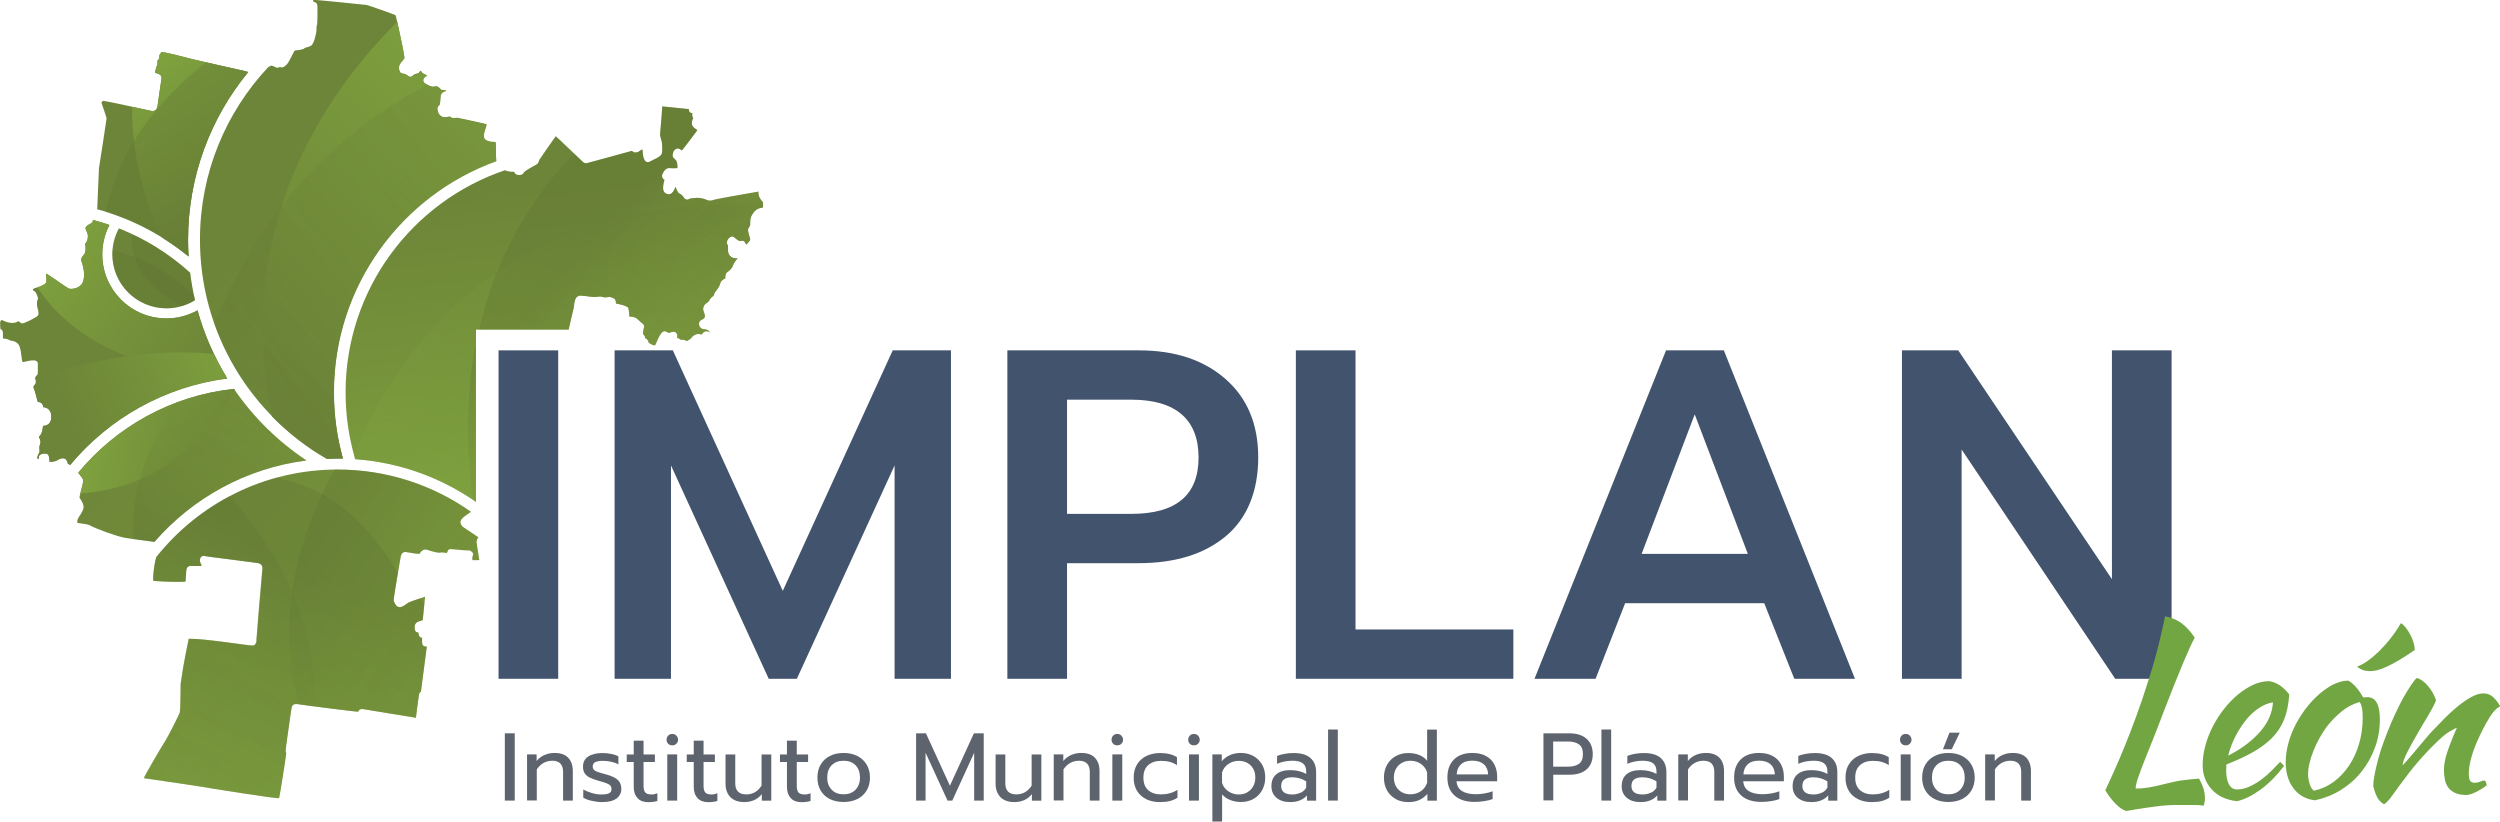
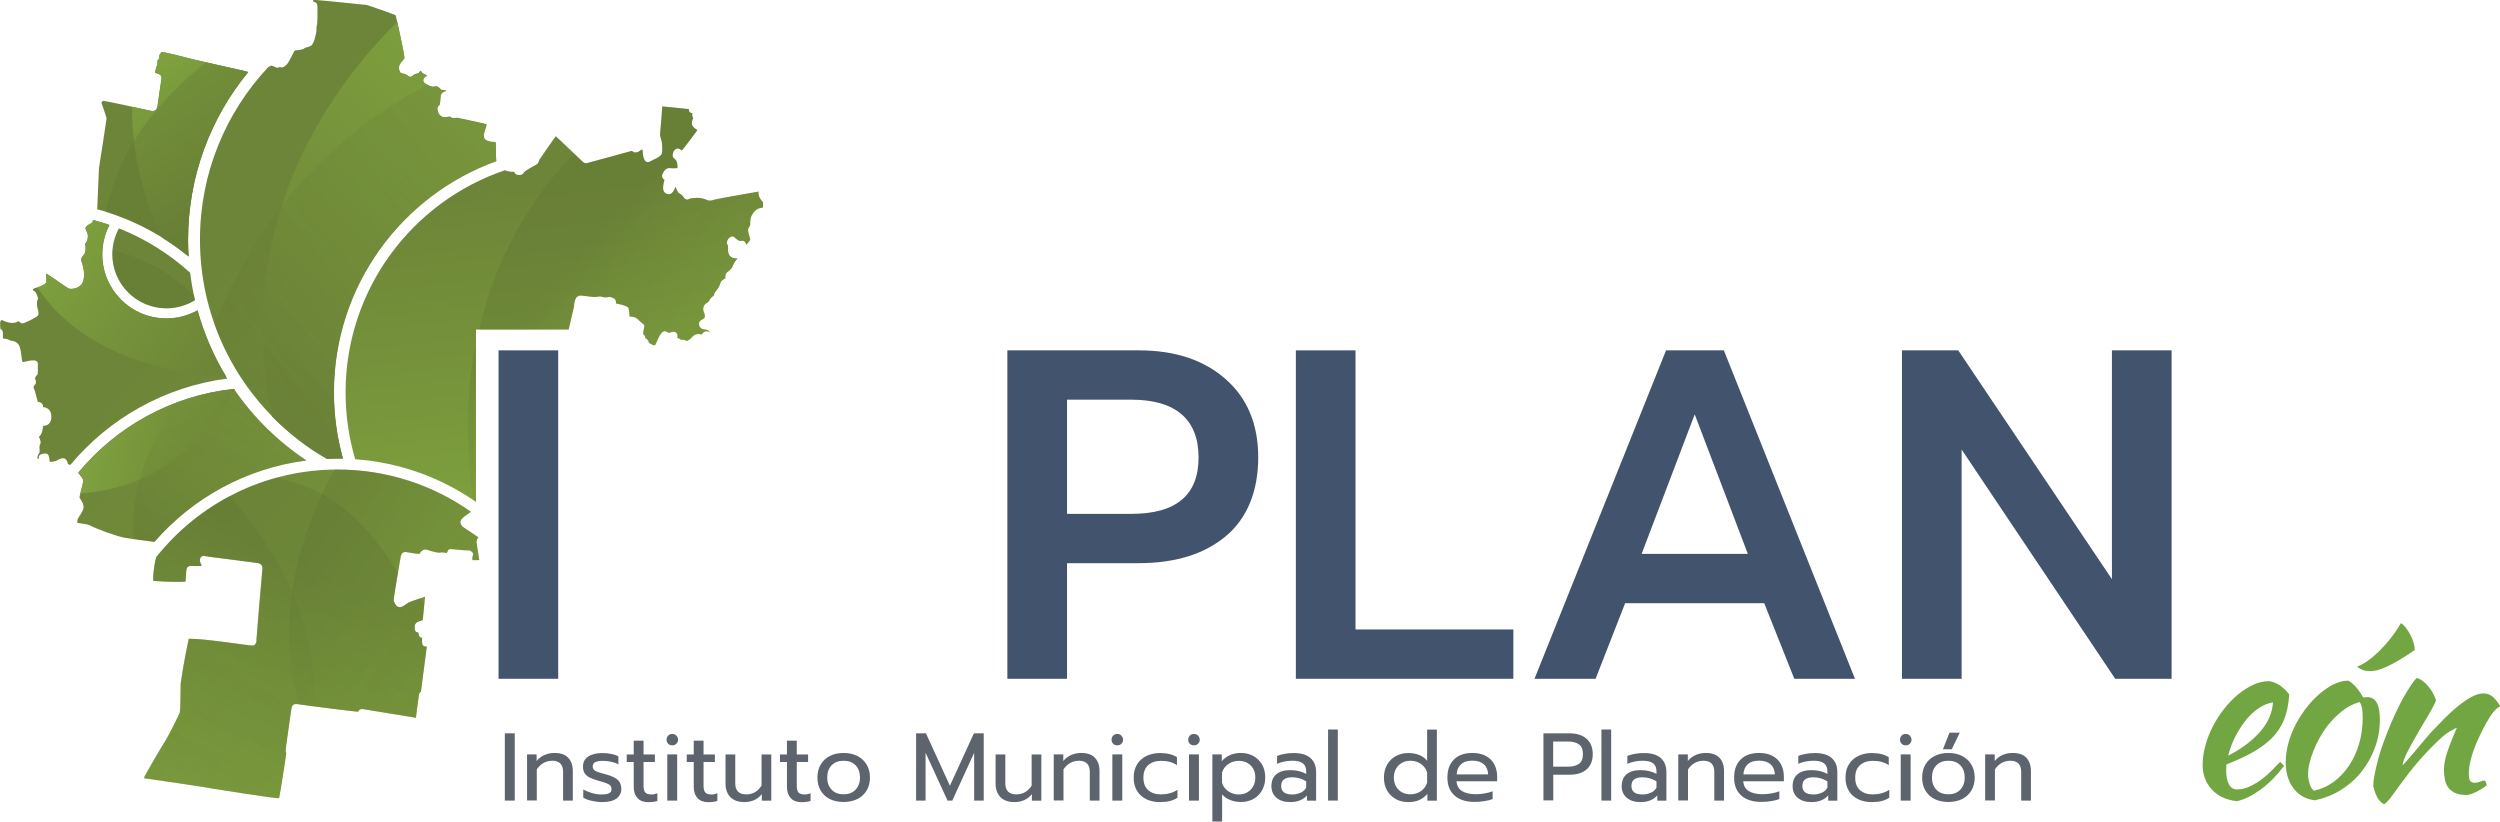
<svg xmlns="http://www.w3.org/2000/svg" xmlns:xlink="http://www.w3.org/1999/xlink" id="Layer_2" data-name="Layer 2" viewBox="0 0 282.42 92.82">
  <defs>
    <style>
      .cls-1 {
        fill: url(#Degradado_sin_nombre_40-2);
      }

      .cls-2 {
        fill: url(#Degradado_sin_nombre_40-3);
      }

      .cls-3 {
        fill: url(#Degradado_sin_nombre_40-8);
      }

      .cls-4 {
        fill: url(#Degradado_sin_nombre_40-4);
      }

      .cls-5 {
        fill: url(#Degradado_sin_nombre_40-5);
      }

      .cls-6 {
        fill: url(#Degradado_sin_nombre_40-6);
      }

      .cls-7 {
        fill: url(#Degradado_sin_nombre_40-7);
      }

      .cls-8 {
        fill: url(#Degradado_sin_nombre_40-9);
      }

      .cls-9 {
        fill: url(#Degradado_sin_nombre_21-5);
      }

      .cls-10 {
        fill: url(#Degradado_sin_nombre_21-7);
      }

      .cls-11 {
        fill: url(#Degradado_sin_nombre_21-8);
      }

      .cls-12 {
        fill: url(#Degradado_sin_nombre_21-3);
      }

      .cls-13 {
        fill: url(#Degradado_sin_nombre_21-4);
      }

      .cls-14 {
        fill: url(#Degradado_sin_nombre_21-6);
      }

      .cls-15 {
        fill: url(#Degradado_sin_nombre_21-2);
      }

      .cls-16 {
        fill: url(#Degradado_sin_nombre_21-9);
      }

      .cls-17 {
        fill: #5e646e;
      }

      .cls-18 {
        fill: #72a642;
      }

      .cls-19 {
        fill: #42536e;
      }

      .cls-20 {
        fill: url(#Degradado_sin_nombre_48);
      }

      .cls-21 {
        fill: url(#Degradado_sin_nombre_40);
      }

      .cls-22 {
        fill: url(#Degradado_sin_nombre_20);
      }

      .cls-23 {
        fill: url(#Degradado_sin_nombre_21);
      }

      .cls-24 {
        fill: url(#Degradado_sin_nombre_40-12);
      }

      .cls-25 {
        fill: url(#Degradado_sin_nombre_40-11);
      }

      .cls-26 {
        fill: url(#Degradado_sin_nombre_40-10);
      }
    </style>
    <linearGradient id="Degradado_sin_nombre_40" data-name="Degradado sin nombre 40" x1="65.41" y1="59.07" x2="61.08" y2="21.24" gradientUnits="userSpaceOnUse">
      <stop offset="0" stop-color="#7fa23e" />
      <stop offset="1" stop-color="#6d8538" />
    </linearGradient>
    <linearGradient id="Degradado_sin_nombre_40-2" data-name="Degradado sin nombre 40" x1="92.52" y1="72.87" x2="33.63" y2="20.81" xlink:href="#Degradado_sin_nombre_40" />
    <linearGradient id="Degradado_sin_nombre_40-3" data-name="Degradado sin nombre 40" x1="67.16" y1="101.56" x2="8.27" y2="49.5" xlink:href="#Degradado_sin_nombre_40" />
    <linearGradient id="Degradado_sin_nombre_40-4" data-name="Degradado sin nombre 40" x1="70.27" y1="98.05" x2="11.37" y2="45.99" xlink:href="#Degradado_sin_nombre_40" />
    <linearGradient id="Degradado_sin_nombre_40-5" data-name="Degradado sin nombre 40" x1="72.58" y1="95.43" x2="13.68" y2="43.37" xlink:href="#Degradado_sin_nombre_40" />
    <linearGradient id="Degradado_sin_nombre_40-6" data-name="Degradado sin nombre 40" x1="80.14" y1="86.88" x2="21.25" y2="34.82" xlink:href="#Degradado_sin_nombre_40" />
    <linearGradient id="Degradado_sin_nombre_40-7" data-name="Degradado sin nombre 40" x1="88.77" y1="77.11" x2="29.88" y2="25.05" xlink:href="#Degradado_sin_nombre_40" />
    <linearGradient id="Degradado_sin_nombre_40-8" data-name="Degradado sin nombre 40" x1="60.61" y1="9.21" x2="27.87" y2="40.4" xlink:href="#Degradado_sin_nombre_40" />
    <linearGradient id="Degradado_sin_nombre_40-9" data-name="Degradado sin nombre 40" x1="16.42" y1="7.02" x2="26.62" y2="22.73" xlink:href="#Degradado_sin_nombre_40" />
    <linearGradient id="Degradado_sin_nombre_21" data-name="Degradado sin nombre 21" x1="71.95" y1="61.95" x2="29.24" y2="24.19" gradientUnits="userSpaceOnUse">
      <stop offset="0" stop-color="#7fa23e" stop-opacity=".2" />
      <stop offset="1" stop-color="#5e7232" stop-opacity=".3" />
    </linearGradient>
    <linearGradient id="Degradado_sin_nombre_21-2" data-name="Degradado sin nombre 21" x1="74.28" y1="82.78" x2="20.71" y2="35.42" xlink:href="#Degradado_sin_nombre_21" />
    <linearGradient id="Degradado_sin_nombre_21-3" data-name="Degradado sin nombre 21" x1="73.42" y1="79.34" x2="22.04" y2="33.92" xlink:href="#Degradado_sin_nombre_21" />
    <linearGradient id="Degradado_sin_nombre_40-10" data-name="Degradado sin nombre 40" x1="4.65" y1="27.02" x2="24.27" y2="41.25" xlink:href="#Degradado_sin_nombre_40" />
    <linearGradient id="Degradado_sin_nombre_40-11" data-name="Degradado sin nombre 40" x1="27.88" y1="39.37" x2="7.92" y2="46.99" xlink:href="#Degradado_sin_nombre_40" />
    <linearGradient id="Degradado_sin_nombre_40-12" data-name="Degradado sin nombre 40" x1="9.54" y1="48.39" x2="25.29" y2="51.16" xlink:href="#Degradado_sin_nombre_40" />
    <linearGradient id="Degradado_sin_nombre_21-4" data-name="Degradado sin nombre 21" x1="30.24" y1="44.01" x2="18.84" y2="61.63" xlink:href="#Degradado_sin_nombre_21" />
    <linearGradient id="Degradado_sin_nombre_21-5" data-name="Degradado sin nombre 21" x1="57.61" y1="77.71" x2="34.14" y2="62.72" xlink:href="#Degradado_sin_nombre_21" />
    <linearGradient id="Degradado_sin_nombre_21-6" data-name="Degradado sin nombre 21" x1="16.29" y1="87.95" x2="35.2" y2="61.94" xlink:href="#Degradado_sin_nombre_21" />
    <linearGradient id="Degradado_sin_nombre_21-7" data-name="Degradado sin nombre 21" x1="23.63" y1="90.77" x2="35.52" y2="65.08" xlink:href="#Degradado_sin_nombre_21" />
    <linearGradient id="Degradado_sin_nombre_48" data-name="Degradado sin nombre 48" x1="23.86" y1="45.54" x2="53.15" y2="22.56" gradientUnits="userSpaceOnUse">
      <stop offset="0" stop-color="#5e7232" stop-opacity=".2" />
      <stop offset="1" stop-color="#6d8538" stop-opacity=".3" />
    </linearGradient>
    <linearGradient id="Degradado_sin_nombre_20" data-name="Degradado sin nombre 20" x1="56.82" y1="54.45" x2="69.13" y2="21.03" gradientUnits="userSpaceOnUse">
      <stop offset="0" stop-color="#7fa23e" stop-opacity=".3" />
      <stop offset="1" stop-color="#6d8538" stop-opacity=".8" />
    </linearGradient>
    <linearGradient id="Degradado_sin_nombre_21-8" data-name="Degradado sin nombre 21" x1="61.45" y1="54.68" x2="50.89" y2="45.3" xlink:href="#Degradado_sin_nombre_21" />
    <linearGradient id="Degradado_sin_nombre_21-9" data-name="Degradado sin nombre 21" x1="78.29" y1="35.73" x2="67.73" y2="26.35" xlink:href="#Degradado_sin_nombre_21" />
  </defs>
  <g id="Capa_1" data-name="Capa 1">
    <g>
      <g>
        <path class="cls-21" d="M85.66,21.65s-4.71.81-5,.92c-.29.11-.6.14-.9-.02-.3-.16-.99-.24-1.19-.19-.2.05-.56,0-.77.14-.21.14-.49-.05-.57-.22-.09-.17-.32-.36-.51-.44s-.41-.75-.41-.75c0,0-.26.86-.72.85-.46-.01-.74-.29-.67-.9.06-.61.2-.72.12-.74-.07-.01-.36-.27-.2-.64.16-.36.4-.71.84-.67.44.04.85,0,.85,0,0,0,.05-.67-.2-.92-.25-.25-.42-.29-.3-.79.12-.5.56-.55.71-.47.15.07.27.21.34.14.06-.07,1.69-2.2,1.7-2.24.01-.04-.6-.32-.62-.72-.02-.4.16-.65.16-.65,0,0-.2-.17-.09-.57,0,0-.44.06-.4-.44l-3.01-.31s-.22,2.96-.25,3.14c-.02.17.1.52.17.76s.11,1.17.03,1.42c-.09.25-.42.47-.82.64-.4.16-.82.61-1.12.12-.3-.49-.17-1.16-.27-1.2-.1-.04-.37.25-.55.29-.17.04-.39.1-.62-.15,0,0-4.52,1.25-4.8,1.31-.27.06-.44.2-.75-.07-.31-.27-3.02-2.91-3.06-2.89-.04.02-1.82,2.59-1.85,2.66-.03.07-.09.42-.37.56-.29.14-1.22.67-1.34.82-.11.15-.17.36-.62.34-.45-.02-.51-.37-.51-.37,0,0-.61.05-1.04-.17-10.47,3.54-18.01,13.44-18.01,25.11,0,2.62.38,5.15,1.09,7.54,5.05.36,9.72,2.09,13.64,4.82v-19.47h10.47c.24-1.05.59-2.53.59-2.53,0,0,.05-.94.35-1.16.3-.22.39-.15.99-.09.6.06,1.01.15,1.34.07.32-.07.52.02.75.07.22.05.57-.12.85.01.27.14.49.12.49.69,0,0,1.32.21,1.41.54.09.32.11.94.11.94,0,0,.57-.09.99.35.41.44.74.5.67.82s-.16.75-.11.82c.05.07.2.09.24.44,0,0,.37.17.39.52,0,0,.6.41.72.26.12-.15.32-.87.7-1.35.37-.47.71-.01.86-.03.15-.01.72-.34.92.15.09.2,0,.42,0,.42,0,0,.26.04.39.21,0,0,.47-.06.67.15,0,0,.39-.14.57-.39.19-.25.62-.55,1.14-.34,0,0,.34-.66.92-.24,0,0-.1-.32-.54-.34-.44-.01-.74-.3-.67-.74.06-.44.64-.32.65-.75.01-.42-.29-.6-.15-1.05.14-.45.47-.4.64-.72.16-.32.39-.47.5-.56.11-.09-.05-.16.31-.59.36-.42.42-.71.46-.86s.22-.35.57-.52c0,0-.11-.47.24-.71s.55-.51.62-.76c.07-.25.51-.79.51-.79,0,0-.39.09-.72-.14-.34-.22-.4-.61-.36-1.19-.04-.33-.22-.22-.11-.59.11-.36.54-.71.82-.45.29.26.54.46.71.42.17-.04.46-.12.65.42,0,0,.42-.46.44-.55.01-.09-.32-1-.24-1.24.09-.24.25-.19.24-.77-.01-.59.25-.95.55-1.27.3-.32.89-.37.89-.37v-.59s-.61-.59-.51-1.22Z" />
        <path class="cls-1" d="M31.73,7.6c.12.06.32.02.65-.3.32-.32.84-1.59.92-1.59s1-.11,1.07-.24c.07-.12.42-.11.76-.3.34-.19.56-1.3.6-1.55.04-.25,0-.67.07-.79.07-.11.07-1.65.06-2.1-.01-.45-.29-.5-.39-.5s-.09-.16-.1-.24c-.01-.07,5.92.56,6.05.57.12.01,3.2,1.1,3.26,1.15.06.05,1.05,4.65.99,4.82s-.54.52-.6.94.12.8.36.82.34.04.66.27c.32.24.54-.01.64-.11.1-.1.36-.12.52-.19.16-.06.22-.44.36-.17s.65.4.65.4c-.67.34-.47.79-.24.92.24.14.71.47,1.09.35.37-.12.61.27.72.36s.9.02.45.14c-.45.11-.55.44-.55.86s-.09.67-.09.67c-.27.24-.3.41-.21.72.09.31.16.47.49.65s.89-.02.89-.02c.22.29.7.16.82.16s3.15.67,3.29.71c.14.04-.4.96-.25,1.51s1.22.51,1.29.51.01,1.67.09,2.11c0,0,0,0,0,0-10.7,3.86-18.35,14.1-18.35,26.13,0,2.59.36,5.1,1.02,7.48-.21,0-.42,0-.63,0-.4,0-.8,0-1.19.03-8.55-4.91-14.31-14.14-14.31-24.71,0-7.56,2.95-14.43,7.75-19.53.12-.01.2-.05.22-.1.05-.1.47.09.66.19.19.1.36-.12.49-.06Z" />
        <path class="cls-2" d="M54.03,60.71c-.22.27-.2.51-.17.72.02.21.29,1.84.29,1.84,0,0-.61,0-.7.01-.09.01-.16-.19-.02-.54.14-.35-.35-.61-.57-.57-.22.04-1.71-.15-2-.14s-.3.34-.36.41c-.06.07-.54-.1-.75-.02-.21.07-.89-.11-1.44-.3s-.82.3-.89.41c-.06.11-1.02-.09-1.55-.17s-.61.57-.61.57c0,0-.81,4.7-.79,4.87s.24.76.64.79c.4.02.85-.41,1.04-.52.19-.11,1.87-.66,1.87-.66l-.26,2.62c-.15.15-.9.07-.92.8-.02.72.42.61.42.61.05.7.44.6.44.6,0,0-.05.22,0,.65.05.42.52.35.52.35l-.67,5.1c-.25.1-.22.49-.25.57s-.31,2.37-.31,2.37c0,0-5.26-.85-5.86-.96s-.6.22-.66.27c-.06.05-6.05-.72-6.76-.84-.71-.11-.72.27-.77.44-.05.16-.45,3.19-.6,4.17-.15.99-.01.79,0,.91.01.12-.74,4.96-.81,5.09-.07.12-8.11-1.16-9.11-1.34-1-.17-6.05-.89-6.15-.91-.1-.02,2.26-4.02,2.41-4.21.15-.19,1.59-2.97,1.65-3.25s.09-3.25.09-3.25c.31-2.25.91-5.04.91-5.04,1.8-.03,6.72.78,7.21.77s.46-.67.45-.78.62-7.37.67-7.93c.06-.56-.57-.62-.57-.62,0,0-4.57-.61-5.25-.68s-.97-.27-1.18.08c-.22.35.1.8.13.88s-.75.07-1.18.05c-.44-.02-.54.28-.56.51-.02.23-.09,1.26-.09,1.26-1.23.09-3.5-.06-3.62-.09s.07-1.66.21-2.24c.04-.18.08-.32.12-.44,4.79-6.02,12.17-9.89,20.47-9.89,5.61,0,10.81,1.77,15.07,4.78-.29.21-.83.5-1.1.88-.29.39.17.81.17.81l1.77,1.19Z" />
        <path class="cls-4" d="M13.97,60.72c-.86-.15-3.27-1.05-3.73-1.33-.46-.27-1.33-.23-1.48-.34-.15-.11.12-.62.2-.73.08-.1.44-.62.48-.99.05-.38-.39-1.02-.45-1.08s.25-1.13.3-1.36c.06-.24.13-.58.07-.75-.04-.11-.27-.41-.53-.73,4.29-5.19,10.53-8.72,17.6-9.47,2.18,3.19,4.97,5.94,8.2,8.08-6.83.87-12.88,4.25-17.18,9.2-.82-.11-2.71-.35-3.49-.49Z" />
        <path class="cls-5" d="M7.41,51.86c-.24-.18-.65-.06-.95.14-.29.2-.86.17-.86.17,0,0,.02-.38-.11-.72-.13-.34-.76-.22-.98-.05-.22.17-.03.42-.19.45-.16.04-.09-.43.06-.59.14-.16.09-.31.09-.47s-.07-.33.08-.63c.14-.3-.16-.81-.16-.81.45-.3.47-1.23.47-1.23.75-.03,1.05-.58.91-1.35-.14-.78-.89-.77-.89-.77,0-.63-.62-.57-.62-.62,0-.06-.34-1.37-.44-1.52-.09-.15.05-.33.17-.45.12-.12.06-.56-.02-.58-.08-.02.08-.4.21-.44.13-.04.09-.6.09-1.31,0-.71-1.49-.18-1.67-.17-.18,0-.14-.97-.36-1.69-.22-.73-1.02-.73-1.02-.73-.37-.18-.57-.25-.76-.23-.19.02-.11-.13-.13-.64-.02-.51-.29-.3-.29-.54s-.16-1.07.27-.89c.79.42,1.49.3,1.64.15.15-.15.3.11.5.19.2.08,1.47-.59,1.75-.8.28-.22.1-.69.03-.95-.08-.26-.07-.82.02-.93.09-.1.02-.3-.14-.67-.16-.37-.35-.27-.4-.44-.05-.16.57-.29.68-.32s.73-.26.82-.49c.09-.24,0-.93,0-1.01,0-.09,2.28,1.55,2.55,1.68.27.12,1.39.04,1.65-.84.26-.88-.08-1.87-.19-2.22-.11-.35.06-.49.31-.82.26-.33.09-1.18.09-1.18.1-.07.27-.27.31-.72.04-.45-.17-.68-.25-.94-.08-.26.18-.42.58-.62.33-.17.16-.33.27-.4.62.17,1.24.35,1.84.56-.51.99-.81,2.12-.81,3.32,0,4,3.24,7.24,7.24,7.24,1.28,0,2.47-.33,3.52-.91.76,2.74,1.89,5.33,3.35,7.7-7.1.92-13.36,4.52-17.73,9.76-.16-.08-.27-.11-.27-.11,0,0-.02-.35-.26-.53Z" />
        <path class="cls-6" d="M13.44,25.8c2.98,1.18,5.7,2.89,8.04,5.01.13,1.05.31,2.09.55,3.1-.94.58-2.04.92-3.23.92-3.37,0-6.11-2.73-6.11-6.11,0-1.06.27-2.05.74-2.92Z" />
        <path class="cls-7" d="M11.18,19s.87-5.54.86-5.62c0-.09-.53-1.65-.57-1.75-.04-.1.15-.22.21-.24.06-.02,4.66.96,5.37,1.13.71.17.75-.59.75-.59,0,0,.35-2.54.42-2.9.07-.36-.03-.56-.3-.68s-.37-.07-.4-.13.15-.69.15-.69c.18-.22.11-.71.11-.71.27-.08.22-.59.22-.59.12-.14.22-.33.22-.33.07-.13,2.89.62,3.46.77.57.15,5.31,1.21,5.98,1.36.14.03.26.07.38.1-4.25,5.16-6.8,11.77-6.8,18.97,0,.63.02,1.25.06,1.87-2.98-2.45-6.49-4.29-10.32-5.33.06-1.37.2-4.64.2-4.64Z" />
        <path class="cls-3" d="M56.07,18.2s0,0,0,0c-.07-.44-.02-2.11-.09-2.11s-1.14.04-1.29-.51c-.15-.55.39-1.47.25-1.51-.14-.04-3.16-.71-3.29-.71s-.6.12-.82-.16c0,0-.56.2-.89.02-.32-.17-.4-.34-.49-.65-.09-.31-.06-.49.21-.72,0,0,.09-.25.09-.67s.1-.75.55-.86c.45-.11-.34-.05-.45-.14-.11-.09-.35-.49-.72-.36-.37.12-.85-.21-1.09-.35-.24-.14-.44-.59.24-.92,0,0-.51-.14-.65-.4s-.2.11-.36.17c-.16.06-.42.09-.52.19-.1.1-.31.35-.64.11-.32-.24-.42-.25-.66-.27-.24-.02-.42-.41-.36-.82.06-.41.54-.76.6-.94.05-.13-.51-2.82-.81-4.13-8.16,8.11-18.49,23.09-14.17,44.56,1.83,1.88,3.92,3.51,6.22,4.83.39-.02.79-.03,1.19-.03.21,0,.42,0,.63,0-.66-2.38-1.02-4.89-1.02-7.48,0-12.03,7.65-22.27,18.35-26.13Z" />
        <path class="cls-8" d="M27.67,8.03c-.67-.15-5.41-1.21-5.98-1.36-.57-.15-3.39-.89-3.46-.77,0,0-.09.19-.22.33,0,0,.05.51-.22.59,0,0,.07.49-.11.71,0,0-.18.62-.15.69.03.07.12,0,.4.13s.37.32.3.68c-.07.36-.42,2.9-.42,2.9,0,0-.04.76-.75.59-.28-.07-1.16-.26-2.13-.46-.03,4.4.79,9.59,3.51,14.87,1,.63,1.96,1.31,2.87,2.05-.04-.62-.06-1.24-.06-1.87,0-7.21,2.55-13.81,6.8-18.97-.12-.04-.24-.07-.38-.1Z" />
        <path class="cls-23" d="M27.67,8.03c-.46-.1-2.77-.62-4.39-.99-4.37,3.41-9.8,9.07-11.31,16.9,3.45,1.08,6.61,2.8,9.34,5.04-.04-.62-.06-1.24-.06-1.87,0-7.21,2.55-13.81,6.8-18.97-.12-.04-.24-.07-.38-.1Z" />
        <path class="cls-15" d="M21.92,33.39c-3.1-3.03-6.55-4.48-9.21-5.17-.01.16-.02.33-.02.5,0,3.37,2.73,6.11,6.11,6.11,1.18,0,2.29-.34,3.23-.92-.04-.17-.07-.34-.11-.52Z" />
-         <path class="cls-12" d="M22.02,33.91c-.24-1.02-.42-2.05-.55-3.1-1.95-1.77-4.17-3.25-6.59-4.37-.13,2.38.78,5.67,5.65,8.15.53-.16,1.03-.38,1.49-.67Z" />
        <path class="cls-26" d="M22.31,35.05c-1.04.58-2.24.91-3.52.91-4,0-7.24-3.24-7.24-7.24,0-1.2.29-2.32.81-3.32-.6-.21-1.22-.4-1.84-.56-.1.07.06.22-.27.4-.4.21-.65.37-.58.62.08.26.28.48.25.94-.04.45-.21.65-.31.72,0,0,.17.85-.09,1.18-.26.33-.43.47-.31.82.11.35.45,1.34.19,2.22-.26.88-1.38.97-1.65.84-.27-.12-2.54-1.76-2.55-1.68,0,.09.09.78,0,1.01-.09.24-.71.46-.82.49-.03,0-.1.02-.18.04,2.99,4.49,9.05,9.32,21.37,10.13-1.41-2.32-2.52-4.85-3.26-7.54Z" />
-         <path class="cls-25" d="M24.15,39.97c-8.34-.7-15.28,1.07-20.12,2.99.03.14.03.36-.05.44-.12.12-.27.3-.17.45.09.15.43,1.47.44,1.52,0,.06.62,0,.62.62,0,0,.75,0,.89.77.14.78-.16,1.33-.91,1.35,0,0-.02.93-.47,1.23,0,0,.3.51.16.81s-.08.47-.08.63.05.31-.09.47c-.14.16-.22.62-.06.59.16-.04-.03-.28.19-.45.22-.17.84-.29.98.05.13.34.11.72.11.72,0,0,.57.03.86-.17.29-.2.71-.32.95-.14.24.18.26.53.26.53,0,0,.11.03.27.11,4.37-5.24,10.63-8.84,17.73-9.76-.55-.89-1.06-1.82-1.51-2.78Z" />
        <path class="cls-24" d="M26.5,44.02s-.04-.06-.06-.09c-7.07.75-13.3,4.28-17.6,9.47.25.32.48.62.53.73.07.17,0,.51-.07.75-.03.13-.14.53-.22.86,9.54-.64,14.79-6.96,17.42-11.72Z" />
        <path class="cls-13" d="M15.09,60.89c.84.12,1.83.25,2.36.32,4.3-4.94,10.35-8.33,17.18-9.2-3.23-2.14-6.02-4.89-8.2-8.08-2.38.25-4.66.83-6.81,1.67-1.85,3.87-4.9,7.97-4.54,15.29Z" />
        <path class="cls-9" d="M54.03,60.71l-1.77-1.19s-.46-.42-.17-.81c.28-.37.82-.66,1.1-.88-4.26-3.01-9.46-4.78-15.07-4.78-.11,0-.21,0-.32,0-3.8,6.92-6.86,16.34-4.05,26.52.92.14,6.64.88,6.7.83.06-.05.06-.39.66-.27.6.11,5.86.96,5.86.96,0,0,.29-2.29.31-2.37s0-.47.25-.57l.67-5.1s-.47.07-.52-.35c-.05-.42,0-.65,0-.65,0,0-.39.1-.44-.6,0,0-.45.11-.42-.61s.77-.65.92-.8l.26-2.62s-1.69.55-1.87.66c-.19.11-.64.55-1.04.52-.4-.03-.61-.61-.64-.79-.02-.17.79-4.87.79-4.87,0,0,.09-.66.61-.57.52.09,1.49.29,1.55.17.06-.11.34-.6.89-.41.55.19,1.22.37,1.44.3.21-.07.69.1.75.02.06-.07.07-.4.36-.41.29-.01,1.77.17,2,.14.22-.04.71.22.57.57s-.06.55.02.54c.09-.01.7-.01.7-.01,0,0-.26-1.62-.29-1.84-.02-.21-.05-.45.17-.72Z" />
        <path class="cls-14" d="M25.92,56.06c-3.21,1.7-6.03,4.05-8.27,6.87-.04.12-.08.26-.12.44-.14.59-.32,2.22-.21,2.24.11.03,2.39.18,3.62.09,0,0,.08-1.03.09-1.26.02-.23.12-.53.56-.51.44.02,1.21.03,1.18-.05-.03-.08-.35-.53-.13-.88.22-.35.51-.15,1.18-.08.67.08,5.25.68,5.25.68,0,0,.62.07.57.62-.06.56-.68,7.82-.67,7.93,0,.1.03.77-.45.78-.48,0-5.41-.8-7.21-.77,0,0-.6,2.79-.91,5.04,0,0-.03,2.97-.09,3.25-.06.27-1.5,3.06-1.65,3.25-.15.19-2.51,4.19-2.41,4.21.1.03,5.15.74,6.15.91,1,.17,9.03,1.46,9.11,1.34.07-.12.82-4.96.81-5.09-.01-.12-.15.07,0-.91.15-.99.55-4.01.6-4.17s.06-.55.77-.44c.22.03.93.13,1.82.25.52-11.07-5.97-19.71-9.59-23.74Z" />
        <path class="cls-10" d="M47.29,78.71c.02-.09,0-.47.25-.57l.67-5.1s-.47.07-.52-.35c-.05-.42,0-.65,0-.65,0,0-.39.1-.44-.6,0,0-.45.11-.42-.61s.77-.65.92-.8l.19-1.87c-.15-.19-.31-.38-.46-.57-.51.17-1.22.41-1.34.48-.19.11-.64.55-1.04.52-.4-.03-.61-.61-.64-.79-.01-.1.26-1.75.48-3.1-4.47-7.39-8.85-9.58-13.67-10.75-5.46,1.48-10.21,4.68-13.63,8.98-.04.12-.08.26-.12.44-.14.59-.32,2.22-.21,2.24.11.03,2.39.18,3.62.09,0,0,.08-1.03.09-1.26.02-.23.12-.53.56-.51.44.02,1.21.03,1.18-.05-.03-.08-.35-.53-.13-.88.22-.35.51-.15,1.18-.08.67.08,5.25.68,5.25.68,0,0,.62.07.57.62-.06.56-.68,7.82-.67,7.93,0,.1.03.77-.45.78-.48,0-5.41-.8-7.21-.77,0,0-.6,2.79-.91,5.04,0,0-.03,2.97-.09,3.25-.06.27-1.5,3.06-1.65,3.25-.15.19-2.51,4.19-2.41,4.21.1.03,5.15.74,6.15.91,1,.17,9.03,1.46,9.11,1.34.07-.12.82-4.96.81-5.09-.01-.12-.15.07,0-.91.15-.99.55-4.01.6-4.17s.06-.55.77-.44c.71.11,6.7.89,6.76.84.06-.05.06-.39.66-.27.6.11,5.86.96,5.86.96,0,0,.29-2.29.31-2.37Z" />
        <path class="cls-20" d="M56.07,18.2s0,0,0,0c-.07-.44-.02-2.11-.09-2.11s-1.14.04-1.29-.51c-.15-.55.39-1.47.25-1.51-.14-.04-3.16-.71-3.29-.71s-.6.12-.82-.16c0,0-.56.2-.89.02-.32-.17-.4-.34-.49-.65-.09-.31-.06-.49.21-.72,0,0,.09-.25.09-.67s.1-.75.55-.86c.45-.11-.34-.05-.45-.14-.11-.09-.35-.49-.72-.36-.29.1-.63-.08-.88-.23-8.48,4.42-18.18,12.46-24.02,27.05,2.29,6.46,6.83,11.84,12.69,15.21.39-.02.79-.03,1.19-.03.21,0,.42,0,.63,0-.66-2.38-1.02-4.89-1.02-7.48,0-12.03,7.65-22.27,18.35-26.13Z" />
-         <path class="cls-22" d="M39.98,51.48c.04.13.07.26.11.38,5.05.36,9.72,2.09,13.64,4.82v-19.47h10.47c.24-1.05.59-2.53.59-2.53,0,0,.05-.94.35-1.16.3-.22.39-.15.99-.09.6.06,1.01.15,1.34.07.32-.07.52.02.75.07s.57-.12.85.01c.27.14.49.12.49.69,0,0,1.32.21,1.41.54.09.32.11.94.11.94,0,0,.57-.09.99.35.41.44.74.5.67.82-.06.32-.16.75-.11.82.05.07.2.09.24.44,0,0,.37.17.39.52,0,0,.6.41.72.26.12-.15.32-.87.7-1.35.37-.47.71-.01.86-.03.15-.01.72-.34.92.15.09.2,0,.42,0,.42,0,0,.26.04.39.21,0,0,.47-.06.67.15,0,0,.39-.14.57-.39.19-.25.62-.55,1.14-.34,0,0,.34-.66.92-.24,0,0-.1-.32-.54-.34-.44-.01-.74-.3-.67-.74.06-.44.64-.32.65-.75.01-.42-.29-.6-.15-1.05.14-.45.47-.4.64-.72.16-.32.39-.47.5-.56.11-.09-.05-.16.31-.59.36-.42.42-.71.46-.86.04-.15.22-.35.57-.52,0,0-.11-.47.24-.71s.55-.51.62-.76c.07-.25.51-.79.51-.79,0,0-.39.09-.72-.14-.34-.22-.4-.61-.36-1.19-.04-.33-.22-.22-.11-.59.11-.36.54-.71.82-.45.29.26.54.46.71.42.17-.04.46-.12.65.42,0,0,.42-.46.44-.55.01-.09-.32-1-.24-1.24.09-.24.25-.19.24-.77-.01-.59.25-.95.55-1.27.3-.32.89-.37.89-.37v-.27c-32.82-1.65-43.6,21.83-46.19,28.29Z" />
        <g>
          <path class="cls-11" d="M53.73,38.89c-.97,5.11-1.18,10.95-.29,17.59.1.07.19.14.29.21v-17.8Z" />
          <path class="cls-16" d="M85.66,21.65s-4.71.81-5,.92c-.29.11-.6.14-.9-.02-.3-.16-.99-.24-1.19-.19-.2.05-.56,0-.77.14-.21.14-.49-.05-.57-.22-.09-.17-.32-.36-.51-.44s-.41-.75-.41-.75c0,0-.26.86-.72.85-.46-.01-.74-.29-.67-.9.06-.61.2-.72.12-.74-.07-.01-.36-.27-.2-.64.16-.36.4-.71.84-.67.44.04.85,0,.85,0,0,0,.05-.67-.2-.92-.25-.25-.42-.29-.3-.79.12-.5.56-.55.71-.47.15.07.27.21.34.14.06-.07,1.69-2.2,1.7-2.24.01-.04-.6-.32-.62-.72-.03-.4.16-.65.16-.65,0,0-.2-.17-.09-.57,0,0-.44.06-.4-.44l-3.01-.31s-.22,2.96-.25,3.14.1.52.17.76c.07.24.11,1.17.03,1.42-.09.25-.42.47-.82.64-.4.16-.82.61-1.12.12-.3-.49-.17-1.16-.27-1.2-.1-.04-.37.25-.55.29-.17.04-.39.1-.62-.15,0,0-4.52,1.25-4.8,1.31-.27.06-.44.2-.75-.07-.11-.1-.51-.48-.99-.94-4.56,4.75-8.74,11.23-10.73,19.89h10.11c.24-1.05.59-2.53.59-2.53,0,0,.05-.94.35-1.16.3-.22.39-.15.99-.09.6.06,1.01.15,1.34.07.32-.07.52.02.75.07s.57-.12.85.01c.27.14.49.12.49.69,0,0,1.32.21,1.41.54.09.32.11.94.11.94,0,0,.57-.09.99.35.41.44.74.5.67.82-.06.32-.16.75-.11.82.05.07.2.09.24.44,0,0,.37.17.39.52,0,0,.6.41.72.26.12-.15.32-.87.7-1.35.37-.47.71-.01.86-.03.15-.01.72-.34.92.15.09.2,0,.42,0,.42,0,0,.26.04.39.21,0,0,.47-.06.67.15,0,0,.39-.14.57-.39.19-.25.62-.55,1.14-.34,0,0,.34-.66.92-.24,0,0-.1-.32-.54-.34-.44-.01-.74-.3-.67-.74.06-.44.64-.32.65-.75.01-.42-.29-.6-.15-1.05.14-.45.47-.4.64-.72.16-.32.39-.47.5-.56.11-.09-.05-.16.31-.59.36-.42.42-.71.46-.86.04-.15.22-.35.57-.52,0,0-.11-.47.24-.71s.55-.51.62-.76c.07-.25.51-.79.51-.79,0,0-.39.09-.72-.14-.34-.22-.4-.61-.36-1.19-.04-.33-.22-.22-.11-.59.11-.36.54-.71.82-.45.29.26.54.46.71.42.17-.04.46-.12.65.42,0,0,.42-.46.44-.55.01-.09-.32-1-.24-1.24.09-.24.25-.19.24-.77-.01-.59.25-.95.55-1.27.3-.32.89-.37.89-.37v-.59s-.61-.59-.51-1.22Z" />
        </g>
      </g>
      <g>
        <g>
          <path class="cls-19" d="M56.32,39.58h6.74v37.1h-6.74v-37.1Z" />
-           <path class="cls-19" d="M69.43,39.58h6.58l12.42,27.17,12.42-27.17h6.58v37.1h-6.37v-24.1l-11.04,24.1h-3.18l-11.04-24.1v24.1h-6.37v-37.1Z" />
          <path class="cls-19" d="M113.8,39.58h14.86c4.07,0,7.33,1.08,9.79,3.24,2.46,2.16,3.69,5.11,3.69,8.86s-1.22,6.86-3.66,8.89c-2.44,2.04-5.73,3.05-9.87,3.05h-8.07v13.06h-6.74v-37.1ZM127.81,58.05c5.06,0,7.59-2.12,7.59-6.37s-2.53-6.53-7.59-6.53h-7.27v12.9h7.27Z" />
          <path class="cls-19" d="M146.39,39.58h6.74v31.53h17.83v5.57h-24.57v-37.1Z" />
          <path class="cls-19" d="M188.21,39.58h6.53l14.81,37.1h-6.85l-3.4-8.54h-15.71l-3.34,8.54h-6.9l14.86-37.1ZM197.45,62.57l-6-15.76-6,15.76h12Z" />
          <path class="cls-19" d="M214.85,39.58h6.37l17.36,25.85v-25.85h6.74v37.1h-6.37l-17.35-25.9v25.9h-6.74v-37.1Z" />
        </g>
        <g>
-           <path class="cls-18" d="M248.42,87.96c.44.76.67,1.5.67,2.2,0,.16-.01.3-.04.44s-.06.27-.09.41c-.3-.04-.62-.07-.94-.07h-2.31c-.43,0-.92.03-1.45.08-.53.06-1.13.13-1.78.23-.66.09-1.42.22-2.29.37-.41-.14-.82-.42-1.22-.84-.41-.42-.79-.92-1.14-1.5.18-.39.4-.87.67-1.45.27-.58.58-1.28.93-2.1.35-.82.75-1.79,1.18-2.9.43-1.11.9-2.39,1.4-3.84.32-.96.59-1.8.82-2.53.23-.73.44-1.43.63-2.12.19-.68.37-1.4.55-2.14.18-.74.37-1.61.58-2.58.71.14,1.33.4,1.85.78.52.38,1.02.93,1.5,1.64-.14.23-.33.6-.56,1.12-.23.51-.5,1.14-.81,1.87-.31.74-.65,1.57-1.02,2.5-.37.93-.76,1.93-1.17,2.99-.39,1.05-.77,2.03-1.14,2.95-.37.92-.71,1.75-1,2.5-.29.74-.53,1.38-.71,1.91-.18.53-.27.93-.27,1.2.28,0,.54,0,.77-.03.23-.02.47-.05.72-.09.25-.04.52-.1.81-.16.29-.06.64-.15,1.05-.25.35-.09.68-.16.98-.23.3-.06.6-.12.89-.16.29-.04.59-.08.9-.11.31-.03.66-.06,1.05-.09Z" />
          <path class="cls-18" d="M258.61,78.46c-.07,1.1-.27,2.04-.58,2.83-.32.79-.78,1.48-1.37,2.08-.59.59-1.32,1.13-2.17,1.61-.85.48-1.85.94-2.98,1.38,0,.11,0,.22-.01.33,0,.12-.01.24-.01.36,0,.23.02.47.05.72.04.25.1.48.19.69.09.21.21.39.37.52.16.13.36.2.61.2.48,0,.95-.11,1.41-.32.46-.21.9-.47,1.32-.78.42-.31.81-.65,1.17-1.01.36-.36.69-.7.97-1,.18.16.33.31.45.45-.8,1.06-1.67,1.95-2.62,2.65-.95.7-1.85,1.15-2.7,1.34-1.22-.14-2.18-.59-2.86-1.34-.68-.75-1.02-1.66-1.02-2.73,0-.73.1-1.47.31-2.22.2-.75.49-1.48.85-2.18.36-.7.79-1.36,1.28-1.98.49-.62,1.01-1.16,1.57-1.62.56-.46,1.14-.82,1.73-1.09.59-.27,1.18-.4,1.77-.4.82.11,1.58.61,2.29,1.52ZM256.77,79.34c-.48.07-.98.27-1.49.59-.51.32-1,.74-1.45,1.28s-.86,1.15-1.24,1.86c-.37.71-.67,1.47-.88,2.29,1.42-.71,2.6-1.58,3.54-2.62s1.45-2.17,1.52-3.39Z" />
          <path class="cls-18" d="M261.53,90.41c-1.01-.11-1.82-.55-2.42-1.33-.6-.78-.9-1.77-.9-2.98,0-.71.11-1.45.32-2.21.21-.76.51-1.5.9-2.22.39-.72.85-1.4,1.38-2.04.53-.64,1.11-1.19,1.73-1.65.98-.73,1.89-1.09,2.74-1.09.57.3,1.13.93,1.68,1.89.09,0,.17,0,.24-.01.07,0,.15-.01.24-.01.94,0,1.41.83,1.41,2.5,0,1.12-.18,2.18-.55,3.18-.36,1-.87,1.91-1.52,2.73-.65.82-1.42,1.5-2.32,2.06-.9.56-1.88.95-2.94,1.18ZM262.89,82.03c-.3.41-.58.85-.85,1.33-.27.48-.5.96-.69,1.45-.2.49-.35.96-.45,1.41-.11.45-.16.86-.16,1.21,0,.43.07.83.21,1.22.14.39.3.61.48.67.8-.18,1.53-.51,2.2-1,.67-.49,1.24-1.1,1.73-1.82.49-.73.87-1.55,1.14-2.47.27-.92.41-1.91.41-2.95,0-.46-.03-.82-.08-1.09-.05-.27-.14-.5-.27-.69-.78.23-1.48.6-2.09,1.12-.61.51-1.14,1.06-1.58,1.62ZM271.24,70.4c.18.11.36.28.55.52.19.24.35.51.51.8.15.29.27.59.36.89.09.3.13.58.13.82-.67.46-1.26.84-1.77,1.14-.51.3-.96.55-1.36.73s-.75.32-1.05.4c-.3.08-.59.12-.88.12-.57,0-1.06-.17-1.46-.51.39-.14.8-.36,1.22-.67.43-.3.86-.67,1.29-1.09.43-.43.86-.9,1.28-1.44.42-.53.81-1.11,1.18-1.73Z" />
          <path class="cls-18" d="M273,76.57c.46.14.9.46,1.3.94.41.49.71,1.02.9,1.61-.2.48-.5,1.06-.9,1.73-.41.67-.82,1.36-1.22,2.06-.41.7-.78,1.37-1.1,2-.33.63-.52,1.15-.57,1.56.28-.3.6-.65.94-1.05.35-.4.68-.8,1.01-1.2s.63-.76.92-1.09c.28-.33.51-.57.67-.73.34-.35.74-.77,1.2-1.24.46-.47.94-.91,1.45-1.33.51-.42,1.02-.77,1.53-1.06s.98-.44,1.41-.44c.46,0,.85.16,1.16.47.31.31.55.63.73.97,0,.04-.07.08-.2.15-.13.06-.32.24-.57.52-.25.32-.53.76-.84,1.32-.31.56-.61,1.16-.9,1.81-.29.65-.54,1.31-.73,1.98-.19.67-.29,1.29-.29,1.84,0,.44.06.73.17.85.12.12.28.19.49.19.19,0,.4-.04.61-.13.21-.09.38-.13.51-.13.07.04.13.11.17.23.04.12.07.22.07.31-.14.12-.31.25-.51.37-.2.12-.4.24-.61.35s-.42.19-.63.27c-.2.07-.39.11-.55.11-.51,0-.94-.08-1.26-.23-.33-.15-.59-.35-.77-.6-.19-.25-.32-.55-.39-.89-.07-.35-.11-.71-.11-1.1,0-.21.02-.45.05-.72.04-.27.11-.58.21-.94.11-.36.26-.8.45-1.3.19-.51.44-1.11.75-1.82-.04,0-.28.12-.72.37-.44.25-.92.63-1.44,1.14-.83.8-1.58,1.59-2.25,2.37-.67.78-1.34,1.65-2.04,2.61-.39.55-.73,1.02-1.02,1.4-.29.38-.55.63-.76.76-.37-.21-.65-.51-.82-.89-.18-.38-.31-.78-.4-1.18,0-.34.05-.76.15-1.28.1-.51.23-1.09.4-1.72.17-.63.38-1.29.63-1.98.25-.69.52-1.38.82-2.08.67-1.56,1.29-2.78,1.85-3.67.56-.89.91-1.37,1.05-1.44Z" />
        </g>
        <g>
          <path class="cls-17" d="M57.03,82.84h1.12v7.6h-1.12v-7.6Z" />
          <path class="cls-17" d="M59.56,85.22h1.06v.75c.25-.31.55-.54.91-.69.36-.15.73-.22,1.12-.22.7,0,1.21.19,1.55.55.34.37.51.87.51,1.49v3.34h-1.1v-3.23c0-.85-.41-1.27-1.22-1.27-.35,0-.67.08-.97.24s-.56.41-.78.74v3.51h-1.1v-5.22Z" />
          <path class="cls-17" d="M66.85,90.47c-.41-.09-.72-.21-.96-.36v-.93c.28.17.61.3.98.41.37.11.73.16,1.08.16.39,0,.68-.05.86-.14.18-.09.27-.25.27-.46,0-.16-.04-.29-.12-.39-.08-.1-.22-.19-.42-.27-.2-.08-.5-.17-.9-.28-.43-.12-.77-.25-1.02-.37s-.44-.29-.57-.48-.19-.45-.19-.76c0-.5.2-.88.59-1.14.39-.26.93-.39,1.59-.39.35,0,.69.03,1.02.1.33.07.6.16.8.27v.91c-.21-.12-.47-.22-.78-.29-.31-.07-.62-.11-.94-.11-.38,0-.68.05-.88.14-.2.09-.3.26-.3.5,0,.15.04.28.13.37.09.09.23.18.42.24.19.07.5.16.92.27.66.18,1.12.4,1.37.64.26.25.39.59.39,1.02s-.18.81-.55,1.08c-.37.27-.92.4-1.64.4-.36,0-.75-.05-1.15-.14Z" />
          <path class="cls-17" d="M72.02,90.15c-.29-.3-.43-.74-.43-1.29v-2.78h-.79v-.85h.79v-1.56h1.11v1.56h1.28v.85h-1.28v2.71c0,.35.07.59.2.74.13.15.38.22.73.22.21,0,.42-.05.63-.14v.87c-.28.09-.62.14-1.02.14-.53,0-.94-.15-1.22-.46Z" />
          <path class="cls-17" d="M75.48,84.02c-.12-.12-.18-.28-.18-.46s.06-.33.18-.46.28-.19.46-.19.35.06.47.19.19.28.19.46-.06.33-.19.46-.28.18-.47.18-.33-.06-.46-.18ZM75.38,85.22h1.12v5.22h-1.12v-5.22Z" />
          <path class="cls-17" d="M78.8,90.15c-.29-.3-.43-.74-.43-1.29v-2.78h-.79v-.85h.79v-1.56h1.11v1.56h1.28v.85h-1.28v2.71c0,.35.07.59.2.74.13.15.38.22.73.22.21,0,.42-.05.63-.14v.87c-.28.09-.62.14-1.02.14-.53,0-.94-.15-1.22-.46Z" />
          <path class="cls-17" d="M82.5,90.04c-.36-.38-.54-.88-.54-1.51v-3.3h1.1v3.26c0,.83.42,1.25,1.25,1.25.73,0,1.3-.33,1.72-.99v-3.52h1.1v5.22h-1.07v-.74c-.25.31-.54.54-.87.68-.34.14-.7.22-1.09.22-.7,0-1.23-.19-1.59-.56Z" />
          <path class="cls-17" d="M89.33,90.15c-.29-.3-.43-.74-.43-1.29v-2.78h-.79v-.85h.79v-1.56h1.11v1.56h1.28v.85h-1.28v2.71c0,.35.07.59.2.74.13.15.38.22.73.22.21,0,.42-.05.63-.14v.87c-.28.09-.62.14-1.02.14-.53,0-.94-.15-1.22-.46Z" />
          <path class="cls-17" d="M93.75,90.27c-.45-.22-.79-.54-1.04-.96s-.37-.91-.37-1.47.12-1.05.37-1.47c.25-.42.59-.74,1.04-.97s.97-.34,1.55-.34,1.1.11,1.55.34.8.55,1.05.97c.25.42.38.91.38,1.47s-.13,1.06-.38,1.47-.6.74-1.05.96-.97.33-1.55.33-1.1-.11-1.55-.33ZM96.65,89.21c.33-.35.5-.8.5-1.37s-.17-1.05-.5-1.39c-.33-.34-.78-.51-1.35-.51s-1.01.17-1.35.51c-.33.34-.5.8-.5,1.39s.17,1.02.5,1.37c.33.35.78.52,1.35.52s1.01-.17,1.35-.52Z" />
          <path class="cls-17" d="M103.49,82.84h1.11l2.71,5.92,2.71-5.92h1.11v7.6h-1.08v-5.4l-2.47,5.4h-.54l-2.48-5.4v5.4h-1.07v-7.6Z" />
          <path class="cls-17" d="M113.01,90.04c-.36-.38-.54-.88-.54-1.51v-3.3h1.1v3.26c0,.83.42,1.25,1.25,1.25.73,0,1.3-.33,1.72-.99v-3.52h1.1v5.22h-1.07v-.74c-.25.31-.54.54-.87.68-.34.14-.7.22-1.09.22-.7,0-1.23-.19-1.59-.56Z" />
          <path class="cls-17" d="M119.05,85.22h1.07v.75c.25-.31.55-.54.91-.69.36-.15.73-.22,1.12-.22.7,0,1.21.19,1.55.55.34.37.51.87.51,1.49v3.34h-1.1v-3.23c0-.85-.41-1.27-1.22-1.27-.35,0-.67.08-.97.24s-.56.41-.78.74v3.51h-1.1v-5.22Z" />
          <path class="cls-17" d="M125.75,84.02c-.12-.12-.18-.28-.18-.46s.06-.33.18-.46.28-.19.46-.19.35.06.47.19.19.28.19.46-.06.33-.19.46-.28.18-.47.18-.33-.06-.46-.18ZM125.66,85.22h1.12v5.22h-1.12v-5.22Z" />
          <path class="cls-17" d="M129.49,90.28c-.45-.22-.8-.53-1.05-.95s-.37-.91-.37-1.48.12-1.07.37-1.48.6-.74,1.05-.96.97-.34,1.56-.34c.8,0,1.43.16,1.91.47v.9c-.47-.33-1.07-.49-1.8-.49-.59,0-1.07.16-1.44.48-.37.32-.55.79-.55,1.42s.18,1.09.54,1.41.84.48,1.42.48c.73,0,1.36-.17,1.89-.52v.89c-.25.17-.54.3-.86.38-.32.08-.7.12-1.14.12-.58,0-1.09-.11-1.54-.33Z" />
          <path class="cls-17" d="M134.41,84.02c-.12-.12-.18-.28-.18-.46s.06-.33.18-.46.28-.19.46-.19.35.06.47.19.19.28.19.46-.06.33-.19.46-.28.18-.47.18-.33-.06-.46-.18ZM134.32,85.22h1.12v5.22h-1.12v-5.22Z" />
          <path class="cls-17" d="M136.95,85.22h1.07v.77c.54-.62,1.26-.93,2.17-.93.52,0,.99.12,1.41.35.42.23.74.56.98.97.24.42.35.9.35,1.45s-.12,1.03-.35,1.44c-.24.42-.56.75-.97.98-.41.23-.88.35-1.41.35-.43,0-.84-.07-1.22-.22-.38-.15-.68-.36-.92-.64v3.07h-1.1v-7.6ZM140.9,89.5c.29-.16.51-.38.67-.67.16-.29.24-.62.24-1s-.08-.71-.24-.99-.39-.51-.67-.66-.61-.23-.96-.23c-.44,0-.83.12-1.17.35-.34.23-.58.55-.72.96v1.17c.12.4.36.72.71.96.35.24.74.36,1.18.36.36,0,.68-.08.96-.23Z" />
          <path class="cls-17" d="M144.2,90.12c-.38-.32-.57-.76-.57-1.31,0-.58.18-1.03.55-1.34.37-.32.89-.47,1.56-.47.72,0,1.33.15,1.82.43v-.27c0-.41-.12-.72-.37-.92-.25-.2-.64-.3-1.18-.3-.32,0-.63.03-.93.09-.3.06-.57.15-.81.26v-.89c.22-.1.5-.18.85-.24s.68-.09,1.01-.09c.86,0,1.5.19,1.92.57.42.38.63.91.63,1.58v3.23h-1.03v-.59c-.22.25-.49.43-.8.56s-.68.19-1.12.19c-.63,0-1.14-.16-1.52-.48ZM146.93,89.56c.28-.14.49-.33.63-.58v-.71c-.47-.3-1-.46-1.58-.46-.42,0-.73.08-.94.24-.21.16-.31.41-.31.74,0,.64.42.96,1.25.96.35,0,.66-.07.95-.21Z" />
          <path class="cls-17" d="M150.03,82.41h1.1v8.03h-1.1v-8.03Z" />
          <path class="cls-17" d="M157.67,90.26c-.42-.23-.74-.55-.98-.97-.24-.42-.35-.9-.35-1.45s.12-1.02.35-1.44c.24-.42.56-.75.98-.98.42-.24.89-.35,1.41-.35.94,0,1.66.29,2.14.86v-3.51h1.1v8.03h-1.07v-.76c-.29.32-.61.55-.95.7-.34.15-.75.22-1.22.22-.52,0-.99-.11-1.41-.34ZM160.51,89.38c.34-.24.57-.55.71-.95v-1.17c-.12-.4-.36-.72-.7-.96-.34-.24-.74-.36-1.19-.36-.36,0-.68.08-.96.24-.29.16-.51.38-.67.67-.16.29-.24.62-.24.99s.08.7.24.99c.16.29.39.51.67.67.29.16.61.23.96.23.45,0,.84-.12,1.18-.35Z" />
          <path class="cls-17" d="M164.33,89.88c-.55-.48-.82-1.16-.82-2.04s.24-1.53.73-2.03c.49-.5,1.19-.75,2.09-.75.6,0,1.11.11,1.53.34s.74.54.95.95c.21.4.32.86.32,1.37v.54h-4.59c.04.49.24.86.62,1.1.38.24.9.36,1.55.36.33,0,.67-.03,1.01-.09.34-.06.64-.14.9-.24v.88c-.23.09-.54.17-.92.23s-.76.09-1.12.09c-.96,0-1.72-.24-2.27-.72ZM168.11,87.49c-.01-.49-.18-.87-.48-1.15-.31-.27-.74-.41-1.31-.41s-.98.14-1.28.42c-.3.28-.46.66-.48,1.13h3.55Z" />
          <path class="cls-17" d="M174.36,82.84h2.92c.82,0,1.47.2,1.94.61.47.41.71.99.71,1.74s-.24,1.35-.71,1.74c-.47.4-1.12.59-1.94.59h-1.81v2.9h-1.11v-7.6ZM177.16,86.61c.51,0,.91-.11,1.21-.32.3-.21.45-.58.45-1.1s-.15-.89-.45-1.1c-.3-.21-.7-.32-1.21-.32h-1.7v2.84h1.7Z" />
          <path class="cls-17" d="M180.91,82.41h1.1v8.03h-1.1v-8.03Z" />
          <path class="cls-17" d="M183.77,90.12c-.38-.32-.57-.76-.57-1.31,0-.58.18-1.03.55-1.34.37-.32.89-.47,1.56-.47.72,0,1.33.15,1.82.43v-.27c0-.41-.12-.72-.37-.92-.25-.2-.64-.3-1.18-.3-.32,0-.63.03-.93.09-.3.06-.57.15-.81.26v-.89c.22-.1.5-.18.85-.24s.68-.09,1.01-.09c.86,0,1.5.19,1.92.57.42.38.63.91.63,1.58v3.23h-1.03v-.59c-.22.25-.49.43-.8.56s-.68.19-1.12.19c-.63,0-1.14-.16-1.52-.48ZM186.5,89.56c.28-.14.49-.33.63-.58v-.71c-.47-.3-1-.46-1.58-.46-.42,0-.73.08-.94.24-.21.16-.31.41-.31.74,0,.64.42.96,1.25.96.35,0,.66-.07.95-.21Z" />
          <path class="cls-17" d="M189.6,85.22h1.07v.75c.25-.31.55-.54.91-.69.36-.15.73-.22,1.12-.22.7,0,1.21.19,1.55.55.34.37.51.87.51,1.49v3.34h-1.1v-3.23c0-.85-.41-1.27-1.22-1.27-.35,0-.67.08-.97.24s-.56.41-.78.74v3.51h-1.1v-5.22Z" />
          <path class="cls-17" d="M196.72,89.88c-.55-.48-.82-1.16-.82-2.04s.24-1.53.73-2.03c.49-.5,1.19-.75,2.09-.75.6,0,1.11.11,1.53.34s.74.54.95.95c.21.4.32.86.32,1.37v.54h-4.59c.04.49.24.86.62,1.1.38.24.9.36,1.55.36.33,0,.67-.03,1.01-.09.34-.06.64-.14.9-.24v.88c-.23.09-.54.17-.92.23s-.76.09-1.12.09c-.96,0-1.72-.24-2.27-.72ZM200.5,87.49c-.01-.49-.18-.87-.48-1.15-.31-.27-.74-.41-1.31-.41s-.98.14-1.28.42c-.3.28-.46.66-.48,1.13h3.55Z" />
          <path class="cls-17" d="M203.08,90.12c-.38-.32-.57-.76-.57-1.31,0-.58.18-1.03.55-1.34.37-.32.89-.47,1.56-.47.72,0,1.33.15,1.82.43v-.27c0-.41-.12-.72-.37-.92-.25-.2-.64-.3-1.18-.3-.32,0-.63.03-.93.09-.3.06-.57.15-.81.26v-.89c.22-.1.5-.18.85-.24s.68-.09,1.01-.09c.86,0,1.5.19,1.92.57.42.38.63.91.63,1.58v3.23h-1.03v-.59c-.22.25-.49.43-.8.56s-.68.19-1.12.19c-.63,0-1.14-.16-1.52-.48ZM205.81,89.56c.28-.14.49-.33.63-.58v-.71c-.47-.3-1-.46-1.58-.46-.42,0-.73.08-.94.24-.21.16-.31.41-.31.74,0,.64.42.96,1.25.96.35,0,.66-.07.95-.21Z" />
          <path class="cls-17" d="M209.9,90.28c-.45-.22-.8-.53-1.05-.95s-.37-.91-.37-1.48.12-1.07.37-1.48.6-.74,1.05-.96.97-.34,1.56-.34c.8,0,1.43.16,1.91.47v.9c-.47-.33-1.07-.49-1.8-.49-.59,0-1.07.16-1.44.48-.37.32-.55.79-.55,1.42s.18,1.09.54,1.41.84.48,1.42.48c.73,0,1.36-.17,1.89-.52v.89c-.25.17-.54.3-.86.38-.32.08-.7.12-1.14.12-.58,0-1.09-.11-1.54-.33Z" />
          <path class="cls-17" d="M214.82,84.02c-.12-.12-.18-.28-.18-.46s.06-.33.18-.46.28-.19.46-.19.35.06.47.19.19.28.19.46-.06.33-.19.46-.28.18-.47.18-.33-.06-.46-.18ZM214.72,85.22h1.12v5.22h-1.12v-5.22Z" />
          <path class="cls-17" d="M218.55,90.27c-.45-.22-.79-.54-1.04-.96s-.37-.91-.37-1.47.12-1.05.37-1.47c.25-.42.59-.74,1.04-.97s.97-.34,1.55-.34,1.1.11,1.55.34.8.55,1.05.97c.25.42.38.91.38,1.47s-.13,1.06-.38,1.47-.6.74-1.05.96-.97.33-1.55.33-1.1-.11-1.55-.33ZM221.45,89.21c.33-.35.5-.8.5-1.37s-.17-1.05-.5-1.39c-.33-.34-.78-.51-1.35-.51s-1.01.17-1.35.51c-.33.34-.5.8-.5,1.39s.17,1.02.5,1.37c.33.35.78.52,1.35.52s1.01-.17,1.35-.52ZM220.23,82.77h1.16l-.9,1.87h-1l.74-1.87Z" />
          <path class="cls-17" d="M224.27,85.22h1.07v.75c.25-.31.55-.54.91-.69.36-.15.73-.22,1.12-.22.7,0,1.21.19,1.55.55.34.37.51.87.51,1.49v3.34h-1.1v-3.23c0-.85-.41-1.27-1.22-1.27-.35,0-.67.08-.97.24s-.56.41-.78.74v3.51h-1.1v-5.22Z" />
        </g>
      </g>
    </g>
  </g>
</svg>